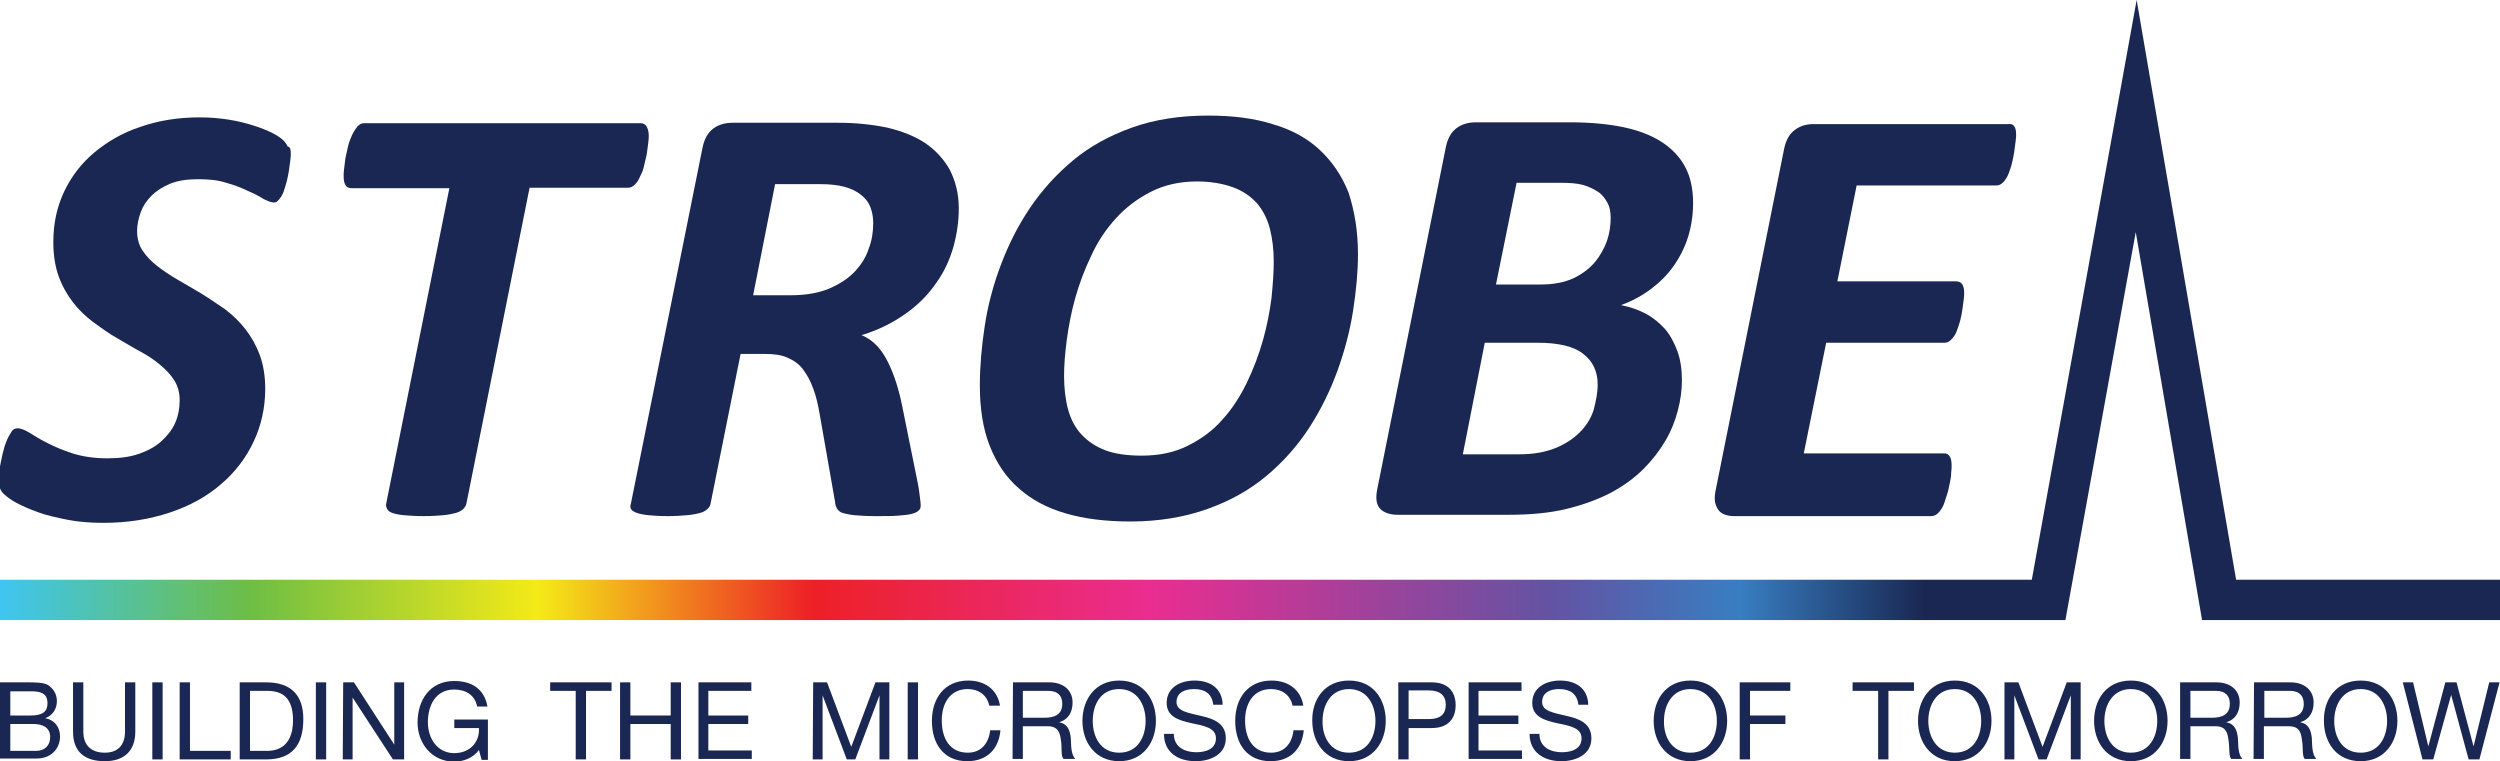
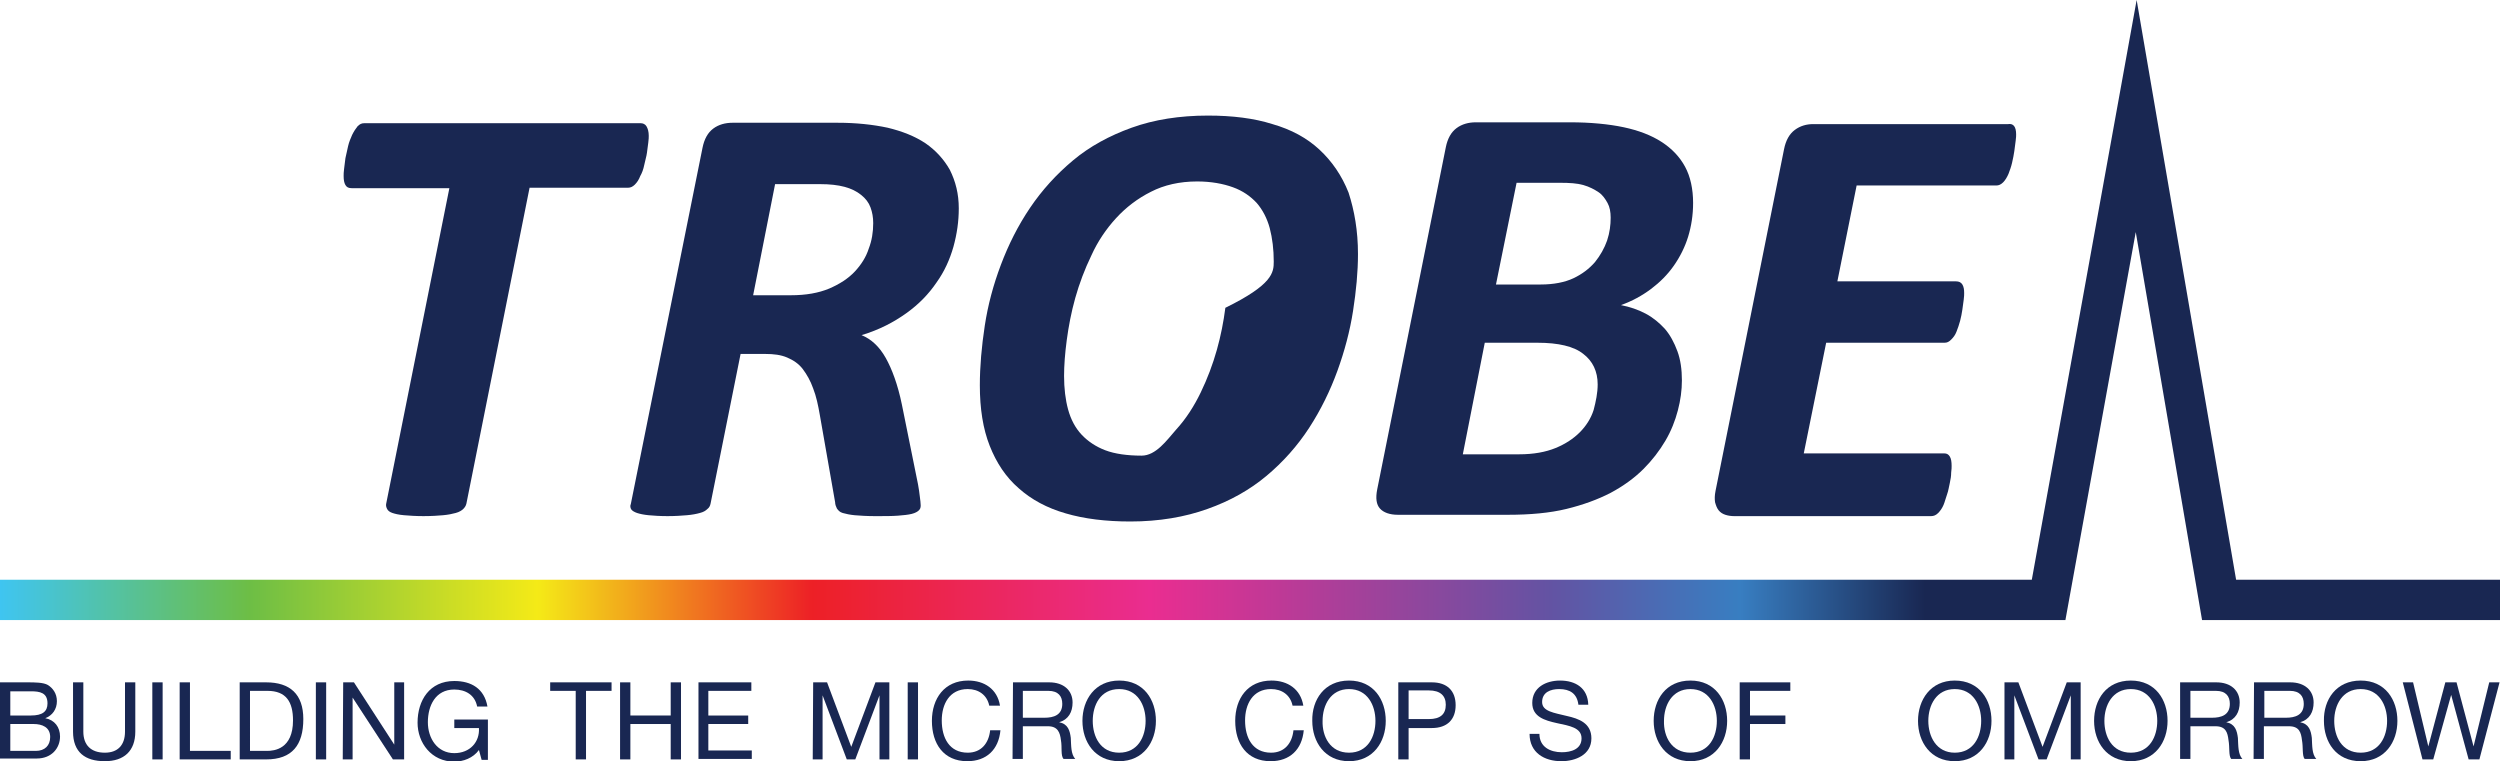
<svg xmlns="http://www.w3.org/2000/svg" version="1.1" id="Layer_1" x="0px" y="0px" width="558px" height="169.9px" viewBox="0 0 558 169.9" style="enable-background:new 0 0 558 169.9;" xml:space="preserve">
  <style type="text/css"> .st0{fill:#192752;} .st1{fill:url(#SVGID_1_);} </style>
  <g>
    <path class="st0" d="M0,152.3h6.2c1.5,0,3.5,0,4.5,0.6c1.1,0.7,2,1.9,2,3.6c0,1.8-1,3.2-2.6,3.8v0c2.1,0.4,3.3,2,3.3,4.1 c0,2.5-1.8,4.9-5.2,4.9H0V152.3z M2.3,159.7h4.6c2.6,0,3.7-0.9,3.7-2.7c0-2.4-1.7-2.7-3.7-2.7H2.3V159.7z M2.3,167.6H8 c2,0,3.2-1.2,3.2-3.1c0-2.2-1.8-2.9-3.7-2.9H2.3C2.3,161.6,2.3,167.6,2.3,167.6z" />
    <path class="st0" d="M30.2,163.3c0,4.3-2.5,6.6-6.8,6.6c-4.4,0-7.1-2-7.1-6.6v-11h2.3v11c0,3,1.7,4.7,4.8,4.7 c2.9,0,4.5-1.7,4.5-4.7v-11h2.3L30.2,163.3L30.2,163.3z" />
    <path class="st0" d="M34,152.3h2.3v17.2H34V152.3z" />
    <path class="st0" d="M40.1,152.3h2.3v15.3h9.1v1.9H40.1C40.1,169.5,40.1,152.3,40.1,152.3z" />
    <path class="st0" d="M53.5,152.3h5.9c5.3,0,8.3,2.6,8.3,8.2c0,5.8-2.5,9-8.3,9h-5.9C53.5,169.5,53.5,152.3,53.5,152.3z M55.8,167.6 h3.8c1.6,0,5.8-0.4,5.8-6.8c0-4.1-1.5-6.6-5.7-6.6h-3.9C55.8,154.3,55.8,167.6,55.8,167.6z" />
    <path class="st0" d="M70.5,152.3h2.3v17.2h-2.3V152.3z" />
    <path class="st0" d="M76.6,152.3h2.4l9,13.9h0v-13.9h2.2v17.2h-2.5l-9-13.8h0v13.8h-2.2L76.6,152.3L76.6,152.3z" />
    <path class="st0" d="M106.9,167.4c-1.3,1.8-3.5,2.6-5.5,2.6c-5.1,0-8.2-4.2-8.2-8.7c0-5,2.7-9.3,8.2-9.3c3.8,0,6.7,1.7,7.4,5.7 h-2.3c-0.5-2.6-2.6-3.8-5.1-3.8c-4.2,0-5.9,3.6-5.9,7.3c0,3.6,2.1,6.9,5.9,6.9c3.5,0,5.7-2.5,5.5-5.6h-5.5v-1.9h7.5v9h-1.4 L106.9,167.4z" />
  </g>
  <g>
    <path class="st0" d="M128.5,154.2h-5.7v-1.9h13.7v1.9h-5.7v15.3h-2.3L128.5,154.2L128.5,154.2z" />
    <path class="st0" d="M138.4,152.3h2.3v7.4h9v-7.4h2.3v17.2h-2.3v-7.9h-9v7.9h-2.3V152.3z" />
    <path class="st0" d="M155.8,152.3h11.9v1.9h-9.6v5.5h8.9v1.9h-8.9v5.9h9.7v1.9h-11.9V152.3z" />
  </g>
  <g>
    <path class="st0" d="M181.5,152.3h3.1l5.4,14.4l5.4-14.4h3.1v17.2h-2.2v-14.3h0l-5.4,14.3h-1.9l-5.4-14.3h0v14.3h-2.2L181.5,152.3 C181.6,152.3,181.5,152.3,181.5,152.3z" />
    <path class="st0" d="M202.6,152.3h2.3v17.2h-2.3V152.3z" />
    <path class="st0" d="M220.8,157.5c-0.5-2.4-2.4-3.7-4.8-3.7c-4.1,0-5.8,3.4-5.8,7c0,3.9,1.7,7.2,5.8,7.2c3,0,4.7-2.1,5-5h2.3 c-0.4,4.3-3.1,6.9-7.4,6.9c-5.3,0-7.9-3.9-7.9-9c0-5,2.8-9,8.1-9c3.6,0,6.5,1.9,7.1,5.6H220.8z" />
    <path class="st0" d="M226.1,152.3h8.1c3.2,0,5.2,1.8,5.2,4.5c0,2.1-0.9,3.8-3,4.4v0c2,0.4,2.4,1.9,2.6,3.5c0.1,1.7,0,3.6,1,4.7 h-2.6c-0.7-0.7-0.3-2.6-0.6-4.2c-0.2-1.7-0.7-3.1-2.9-3.1h-5.6v7.3h-2.3L226.1,152.3C226.1,152.3,226.1,152.3,226.1,152.3z M233.1,160.2c2.1,0,4-0.6,4-3.1c0-1.7-0.9-2.9-3.1-2.9h-5.7v6H233.1z" />
    <path class="st0" d="M249.8,151.9c5.5,0,8.2,4.3,8.2,9s-2.8,9-8.2,9s-8.2-4.3-8.2-9C241.6,156.2,244.4,151.9,249.8,151.9z M249.8,168c4.2,0,5.9-3.6,5.9-7.1c0-3.5-1.8-7.1-5.9-7.1c-4.2,0-5.9,3.6-5.9,7.1S245.6,168,249.8,168z" />
-     <path class="st0" d="M270.8,157.3c-0.3-2.5-1.9-3.5-4.3-3.5c-1.9,0-3.9,0.7-3.9,2.9c0,2.1,2.7,2.4,5.5,3.1c2.7,0.6,5.5,1.6,5.5,5 c0,3.7-3.6,5.1-6.7,5.1c-3.9,0-7.1-1.9-7.1-6.1h2.2c0,2.9,2.4,4.1,5,4.1c2.1,0,4.4-0.7,4.4-3.1c0-2.4-2.7-2.8-5.5-3.4 c-2.7-0.6-5.5-1.4-5.5-4.5c0-3.5,3.1-5,6.2-5c3.5,0,6.2,1.7,6.3,5.4L270.8,157.3L270.8,157.3L270.8,157.3z" />
    <path class="st0" d="M288.5,157.5c-0.5-2.4-2.4-3.7-4.8-3.7c-4.1,0-5.8,3.4-5.8,7c0,3.9,1.7,7.2,5.8,7.2c3,0,4.7-2.1,5-5h2.3 c-0.4,4.3-3.1,6.9-7.4,6.9c-5.3,0-7.9-3.9-7.9-9c0-5,2.8-9,8.1-9c3.6,0,6.5,1.9,7.1,5.6H288.5z" />
    <path class="st0" d="M301.1,151.9c5.5,0,8.2,4.3,8.2,9s-2.8,9-8.2,9s-8.2-4.3-8.2-9C292.8,156.2,295.6,151.9,301.1,151.9z M301.1,168c4.2,0,5.9-3.6,5.9-7.1c0-3.5-1.8-7.1-5.9-7.1s-5.9,3.6-5.9,7.1C295.1,164.4,296.9,168,301.1,168z" />
    <path class="st0" d="M312.1,152.3h7.5c3.4,0,5.3,1.9,5.3,5.1s-1.9,5.1-5.3,5.1h-5.2v7h-2.3L312.1,152.3 C312.1,152.3,312.1,152.3,312.1,152.3z M314.4,160.5h4.5c2.6,0,3.8-1.1,3.8-3.2c0-2-1.2-3.2-3.8-3.2h-4.5V160.5z" />
-     <path class="st0" d="M327.7,152.3h11.9v1.9H330v5.5h8.9v1.9H330v5.9h9.7v1.9h-11.9V152.3z" />
    <path class="st0" d="M352.3,157.3c-0.3-2.5-1.9-3.5-4.3-3.5c-1.9,0-3.8,0.7-3.8,2.9c0,2.1,2.7,2.4,5.5,3.1c2.7,0.6,5.5,1.6,5.5,5 c0,3.7-3.6,5.1-6.7,5.1c-3.8,0-7.1-1.9-7.1-6.1h2.2c0,2.9,2.4,4.1,5,4.1c2.1,0,4.4-0.7,4.4-3.1c0-2.4-2.7-2.8-5.5-3.4 c-2.7-0.6-5.5-1.4-5.5-4.5c0-3.5,3.1-5,6.2-5c3.5,0,6.2,1.7,6.3,5.4L352.3,157.3L352.3,157.3L352.3,157.3z" />
  </g>
  <g>
    <path class="st0" d="M377.3,151.9c5.5,0,8.2,4.3,8.2,9s-2.8,9-8.2,9s-8.2-4.3-8.2-9C369.1,156.2,371.8,151.9,377.3,151.9z M377.3,168c4.2,0,5.9-3.6,5.9-7.1c0-3.5-1.8-7.1-5.9-7.1s-5.9,3.6-5.9,7.1C371.3,164.4,373.1,168,377.3,168z" />
    <path class="st0" d="M388.3,152.3h11.3v1.9h-9v5.5h7.9v1.9h-7.9v7.9h-2.3V152.3z" />
  </g>
  <g>
-     <path class="st0" d="M419.2,154.2h-5.7v-1.9h13.7v1.9h-5.7v15.3h-2.3L419.2,154.2L419.2,154.2z" />
    <path class="st0" d="M436.3,151.9c5.5,0,8.2,4.3,8.2,9s-2.8,9-8.2,9s-8.2-4.3-8.2-9C428.1,156.2,430.9,151.9,436.3,151.9z M436.3,168c4.2,0,5.9-3.6,5.9-7.1c0-3.5-1.8-7.1-5.9-7.1s-5.9,3.6-5.9,7.1S432.2,168,436.3,168z" />
    <path class="st0" d="M447.4,152.3h3.1l5.4,14.4l5.4-14.4h3.1v17.2h-2.2v-14.3h0l-5.4,14.3H455l-5.4-14.3h0v14.3h-2.2L447.4,152.3 C447.5,152.3,447.4,152.3,447.4,152.3z" />
    <path class="st0" d="M475.6,151.9c5.5,0,8.2,4.3,8.2,9s-2.8,9-8.2,9s-8.2-4.3-8.2-9C467.4,156.2,470.1,151.9,475.6,151.9z M475.6,168c4.2,0,5.9-3.6,5.9-7.1c0-3.5-1.8-7.1-5.9-7.1s-5.9,3.6-5.9,7.1S471.4,168,475.6,168z" />
    <path class="st0" d="M486.6,152.3h8.1c3.2,0,5.2,1.8,5.2,4.5c0,2.1-0.9,3.8-3,4.4v0c2,0.4,2.4,1.9,2.6,3.5c0.1,1.7,0,3.6,1,4.7H498 c-0.6-0.7-0.3-2.6-0.6-4.2c-0.2-1.7-0.6-3.1-2.9-3.1h-5.6v7.3h-2.3L486.6,152.3L486.6,152.3z M493.7,160.2c2.1,0,4-0.6,4-3.1 c0-1.7-0.9-2.9-3.1-2.9h-5.7v6H493.7z" />
    <path class="st0" d="M503.1,152.3h8.1c3.2,0,5.2,1.8,5.2,4.5c0,2.1-0.9,3.8-3,4.4v0c2,0.4,2.4,1.9,2.6,3.5c0.1,1.7,0,3.6,1,4.7 h-2.6c-0.6-0.7-0.3-2.6-0.6-4.2c-0.2-1.7-0.6-3.1-2.9-3.1h-5.6v7.3h-2.3L503.1,152.3C503.1,152.3,503.1,152.3,503.1,152.3z M510.2,160.2c2.1,0,4-0.6,4-3.1c0-1.7-0.9-2.9-3.1-2.9h-5.7v6H510.2z" />
    <path class="st0" d="M526.9,151.9c5.5,0,8.2,4.3,8.2,9s-2.8,9-8.2,9c-5.5,0-8.2-4.3-8.2-9C518.6,156.2,521.4,151.9,526.9,151.9z M526.9,168c4.2,0,5.9-3.6,5.9-7.1c0-3.5-1.8-7.1-5.9-7.1s-5.9,3.6-5.9,7.1S522.7,168,526.9,168z" />
    <path class="st0" d="M553.4,169.5H551l-3.9-14.4h0l-4,14.4h-2.4l-4.4-17.2h2.3l3.4,14.3h0l3.8-14.3h2.5l3.8,14.3h0l3.5-14.3h2.3 L553.4,169.5z" />
  </g>
  <g>
-     <path class="st0" d="M64.9,34.2c0,0.4,0,0.9-0.1,1.6s-0.2,1.4-0.3,2.2c-0.1,0.8-0.3,1.6-0.5,2.5c-0.2,0.8-0.5,1.6-0.7,2.3 c-0.3,0.7-0.6,1.3-1,1.7c-0.4,0.5-0.7,0.7-1.1,0.7c-0.6,0-1.4-0.3-2.4-0.8c-0.9-0.6-2.1-1.2-3.5-1.8c-1.4-0.7-3-1.3-4.8-1.8 c-1.8-0.6-3.9-0.8-6.3-0.8c-2.4,0-4.5,0.3-6.2,1c-1.7,0.7-3.1,1.6-4.2,2.7s-1.9,2.3-2.4,3.7s-0.8,2.8-0.8,4.2 c0,1.6,0.4,3.1,1.2,4.3c0.8,1.2,1.9,2.4,3.2,3.4c1.4,1.1,2.9,2.1,4.6,3.1c1.7,1,3.5,2,5.3,3.1s3.5,2.3,5.3,3.5 c1.7,1.3,3.3,2.8,4.6,4.5s2.4,3.6,3.2,5.8c0.8,2.2,1.2,4.7,1.2,7.5c0,4.2-0.9,8.2-2.6,11.8c-1.7,3.6-4.1,6.8-7.3,9.5 c-3.1,2.7-6.9,4.8-11.4,6.3s-9.4,2.3-14.8,2.3c-2.9,0-5.6-0.2-8.1-0.7s-4.7-1-6.6-1.7s-3.5-1.4-4.8-2.1c-1.3-0.7-2.3-1.5-2.9-2.1 c-0.7-0.7-1-1.7-1-3.1c0-0.4,0-0.9,0.1-1.6c0.1-0.7,0.2-1.5,0.4-2.3s0.3-1.7,0.6-2.6c0.2-0.9,0.5-1.7,0.8-2.4s0.7-1.3,1-1.8 s0.8-0.7,1.3-0.7c0.8,0,1.7,0.4,2.7,1c1.1,0.7,2.4,1.5,4,2.3s3.4,1.6,5.6,2.3c2.2,0.7,4.8,1.1,7.8,1.1c2.7,0,5-0.3,7-1 s3.7-1.6,5-2.8s2.4-2.5,3.1-4.1c0.7-1.6,1-3.3,1-5.1c0-1.7-0.4-3.1-1.2-4.4s-1.9-2.4-3.2-3.5c-1.3-1.1-2.8-2.1-4.5-3 c-1.7-0.9-3.4-2-5.2-3s-3.5-2.3-5.2-3.5c-1.7-1.3-3.2-2.7-4.5-4.4c-1.3-1.7-2.4-3.6-3.2-5.8c-0.8-2.2-1.2-4.8-1.2-7.7 c0-4.1,0.8-7.8,2.4-11.2c1.6-3.4,3.9-6.4,6.8-8.8s6.3-4.4,10.3-5.7c4-1.4,8.4-2.1,13.2-2.1c2.3,0,4.4,0.2,6.4,0.5s3.9,0.8,5.5,1.3 s3.1,1.1,4.3,1.7c1.2,0.6,2,1.2,2.4,1.6c0.4,0.4,0.8,0.9,1,1.4C64.8,32.8,64.9,33.4,64.9,34.2z" />
    <path class="st0" d="M144.8,30.3c0,0.3,0,0.8-0.1,1.5c-0.1,0.7-0.2,1.5-0.3,2.3s-0.4,1.7-0.6,2.7s-0.5,1.8-0.9,2.5 c-0.3,0.8-0.7,1.4-1.2,1.9s-1,0.7-1.5,0.7h-22l-14.1,70.5c-0.1,0.5-0.4,0.9-0.7,1.2s-0.9,0.7-1.7,0.9c-0.7,0.2-1.7,0.4-2.8,0.5 s-2.6,0.2-4.4,0.2c-1.7,0-3.1-0.1-4.3-0.2s-2-0.3-2.6-0.5s-1-0.5-1.2-0.9s-0.3-0.8-0.2-1.2L100.3,42H78.5c-0.7,0-1.1-0.2-1.4-0.7 s-0.4-1.2-0.4-2c0-0.4,0-0.9,0.1-1.6s0.2-1.5,0.3-2.4c0.2-0.9,0.4-1.8,0.6-2.7c0.2-0.9,0.6-1.8,0.9-2.5c0.4-0.8,0.8-1.4,1.2-1.9 c0.5-0.5,0.9-0.7,1.5-0.7H143c0.5,0,1,0.2,1.3,0.7C144.6,28.7,144.8,29.4,144.8,30.3z" />
    <path class="st0" d="M214,46.5c0,2.9-0.4,5.7-1.2,8.6c-0.8,2.8-2,5.5-3.8,8c-1.7,2.5-3.9,4.8-6.7,6.8s-6,3.7-10,4.9 c2.2,0.9,4,2.6,5.4,5.1s2.7,6,3.6,10.4l3.6,17.8c0.2,1,0.3,1.9,0.4,2.7c0.1,0.8,0.2,1.5,0.2,2c0,0.5-0.1,0.8-0.4,1.1 c-0.3,0.3-0.8,0.6-1.6,0.8s-1.8,0.3-3.1,0.4c-1.3,0.1-3,0.1-5,0.1c-1.9,0-3.4-0.1-4.6-0.2c-1.1-0.1-2-0.3-2.7-0.5s-1-0.6-1.3-1 c-0.2-0.4-0.4-0.9-0.4-1.4l-3.4-19.4c-0.4-2.3-0.8-4.2-1.5-6c-0.6-1.7-1.4-3.1-2.3-4.3c-0.9-1.2-2.1-2-3.5-2.6 c-1.4-0.6-3-0.8-4.9-0.8h-5.5l-6.7,33.4c-0.1,0.5-0.3,0.9-0.7,1.2c-0.4,0.4-0.9,0.7-1.7,0.9c-0.7,0.2-1.7,0.4-2.9,0.5 c-1.2,0.1-2.6,0.2-4.3,0.2c-1.7,0-3.1-0.1-4.2-0.2c-1.1-0.1-2-0.3-2.6-0.5c-0.6-0.2-1.1-0.5-1.3-0.8s-0.3-0.8-0.1-1.2l16-79.5 c0.4-2,1.2-3.4,2.4-4.3c1.2-0.9,2.7-1.3,4.3-1.3H187c4.1,0,7.8,0.4,11.1,1.1c3.3,0.8,6.1,1.9,8.5,3.5c2.3,1.6,4.1,3.6,5.4,5.9 C213.3,40.5,214,43.3,214,46.5z M194.9,49.8c0-1.3-0.2-2.4-0.6-3.5s-1.1-2-2.1-2.8s-2.2-1.4-3.7-1.8c-1.5-0.4-3.3-0.6-5.4-0.6H173 l-4.9,24.8h8.4c3.4,0,6.2-0.5,8.6-1.5c2.3-1,4.2-2.2,5.7-3.8c1.4-1.5,2.5-3.2,3.1-5.1C194.6,53.7,194.9,51.8,194.9,49.8z" />
-     <path class="st0" d="M303.1,56.7c0,4-0.4,8.2-1.1,12.7s-1.9,9-3.5,13.4s-3.7,8.7-6.3,12.7s-5.8,7.6-9.5,10.7 c-3.7,3.1-8.1,5.6-13.2,7.4c-5,1.8-10.8,2.8-17.2,2.8c-5.5,0-10.3-0.6-14.4-1.8c-4.2-1.2-7.7-3.1-10.5-5.6c-2.9-2.5-5-5.7-6.5-9.5 c-1.5-3.8-2.2-8.3-2.2-13.5c0-4.2,0.4-8.7,1.1-13.3c0.7-4.6,1.9-9.1,3.6-13.6s3.8-8.7,6.5-12.7s5.9-7.5,9.6-10.6 c3.7-3.1,8.1-5.5,13.1-7.3s10.7-2.7,17-2.7c5.5,0,10.3,0.6,14.4,1.9c4.2,1.2,7.7,3.1,10.5,5.7s5,5.8,6.5,9.6 C302.3,47,303.1,51.5,303.1,56.7z M284.3,58.4c0-2.7-0.3-5.2-0.9-7.5c-0.6-2.2-1.6-4.1-2.9-5.6c-1.4-1.5-3.1-2.7-5.3-3.5 c-2.2-0.8-4.9-1.3-8-1.3c-3.9,0-7.4,0.8-10.3,2.3c-3,1.5-5.6,3.5-7.8,5.9c-2.2,2.4-4.1,5.2-5.5,8.3c-1.5,3.1-2.7,6.3-3.6,9.5 c-0.9,3.2-1.5,6.4-1.9,9.4s-0.6,5.7-0.6,8c0,2.8,0.3,5.3,0.9,7.5c0.6,2.2,1.6,4.1,3,5.6c1.4,1.5,3.2,2.7,5.3,3.5s4.9,1.2,8.1,1.2 c3.9,0,7.3-0.7,10.3-2.2s5.6-3.4,7.7-5.8c2.2-2.4,4-5.2,5.5-8.3s2.7-6.3,3.6-9.5s1.5-6.3,1.9-9.4C284.1,63.5,284.3,60.8,284.3,58.4 z" />
+     <path class="st0" d="M303.1,56.7c0,4-0.4,8.2-1.1,12.7s-1.9,9-3.5,13.4s-3.7,8.7-6.3,12.7s-5.8,7.6-9.5,10.7 c-3.7,3.1-8.1,5.6-13.2,7.4c-5,1.8-10.8,2.8-17.2,2.8c-5.5,0-10.3-0.6-14.4-1.8c-4.2-1.2-7.7-3.1-10.5-5.6c-2.9-2.5-5-5.7-6.5-9.5 c-1.5-3.8-2.2-8.3-2.2-13.5c0-4.2,0.4-8.7,1.1-13.3c0.7-4.6,1.9-9.1,3.6-13.6s3.8-8.7,6.5-12.7s5.9-7.5,9.6-10.6 c3.7-3.1,8.1-5.5,13.1-7.3s10.7-2.7,17-2.7c5.5,0,10.3,0.6,14.4,1.9c4.2,1.2,7.7,3.1,10.5,5.7s5,5.8,6.5,9.6 C302.3,47,303.1,51.5,303.1,56.7z M284.3,58.4c0-2.7-0.3-5.2-0.9-7.5c-0.6-2.2-1.6-4.1-2.9-5.6c-1.4-1.5-3.1-2.7-5.3-3.5 c-2.2-0.8-4.9-1.3-8-1.3c-3.9,0-7.4,0.8-10.3,2.3c-3,1.5-5.6,3.5-7.8,5.9c-2.2,2.4-4.1,5.2-5.5,8.3c-1.5,3.1-2.7,6.3-3.6,9.5 c-0.9,3.2-1.5,6.4-1.9,9.4s-0.6,5.7-0.6,8c0,2.8,0.3,5.3,0.9,7.5c0.6,2.2,1.6,4.1,3,5.6c1.4,1.5,3.2,2.7,5.3,3.5s4.9,1.2,8.1,1.2 s5.6-3.4,7.7-5.8c2.2-2.4,4-5.2,5.5-8.3s2.7-6.3,3.6-9.5s1.5-6.3,1.9-9.4C284.1,63.5,284.3,60.8,284.3,58.4 z" />
    <path class="st0" d="M377.9,45.3c0,2.7-0.4,5.2-1.1,7.5s-1.8,4.5-3.2,6.5s-3.1,3.7-5.1,5.2c-2,1.5-4.2,2.7-6.7,3.6 c2,0.4,3.8,1,5.5,1.9c1.7,0.9,3.1,2.1,4.3,3.4c1.2,1.4,2.1,3.1,2.8,5c0.7,1.9,1,4.1,1,6.5c0,2.2-0.3,4.4-0.9,6.7 c-0.6,2.3-1.5,4.6-2.8,6.8c-1.3,2.2-2.9,4.3-4.9,6.3c-2,2-4.5,3.8-7.3,5.3c-2.9,1.5-6.2,2.7-9.9,3.6c-3.7,0.9-8.1,1.3-13,1.3H312 c-1.8,0-3.2-0.5-4-1.4s-1-2.3-0.6-4.3l15.3-76.3c0.4-2,1.2-3.4,2.4-4.3s2.7-1.3,4.3-1.3h21c4.6,0,8.7,0.4,12,1.1s6.2,1.8,8.5,3.3 c2.3,1.5,4,3.3,5.2,5.5S377.9,42.2,377.9,45.3z M356.6,85.8c0-2.9-1.1-5.2-3.2-6.8c-2.1-1.7-5.6-2.5-10.2-2.5h-11.8l-4.9,24.9h12.6 c3.2,0,5.9-0.5,8.1-1.4s4-2.1,5.4-3.5c1.4-1.4,2.5-3.1,3.1-5C356.2,89.6,356.6,87.7,356.6,85.8z M359.5,48.6c0-1.3-0.2-2.4-0.7-3.3 c-0.5-0.9-1.1-1.8-2-2.4s-2-1.2-3.4-1.6s-3.1-0.5-5.2-0.5h-9.7l-4.6,22.7h10c2.9,0,5.4-0.5,7.3-1.4c1.9-0.9,3.5-2.1,4.8-3.6 c1.2-1.5,2.1-3.1,2.7-4.8C359.3,51.9,359.5,50.2,359.5,48.6z" />
    <path class="st0" d="M450,30c0,0.3,0,0.7-0.1,1.4s-0.2,1.4-0.3,2.3c-0.1,0.8-0.3,1.7-0.5,2.6c-0.2,0.9-0.5,1.7-0.8,2.5 c-0.3,0.7-0.7,1.4-1.2,1.9c-0.5,0.5-1,0.7-1.5,0.7h-31.2l-4.3,21.4h26.5c0.6,0,1.1,0.2,1.4,0.7c0.3,0.5,0.4,1.1,0.4,1.9 c0,0.3,0,0.8-0.1,1.5c-0.1,0.7-0.2,1.4-0.3,2.2c-0.1,0.8-0.3,1.7-0.5,2.5s-0.5,1.6-0.8,2.4s-0.7,1.3-1.2,1.8 c-0.5,0.5-0.9,0.7-1.5,0.7h-26.4l-5,24.7H434c0.5,0,0.9,0.2,1.2,0.7s0.4,1.2,0.4,2.1c0,0.3,0,0.8-0.1,1.5c0,0.7-0.1,1.4-0.3,2.3 c-0.2,0.8-0.3,1.7-0.6,2.5s-0.5,1.7-0.8,2.4s-0.7,1.3-1.2,1.8c-0.5,0.5-1,0.7-1.6,0.7h-43.9c-0.7,0-1.4-0.1-2-0.3 c-0.6-0.2-1.1-0.5-1.5-1s-0.6-1.1-0.8-1.8c-0.1-0.7-0.1-1.5,0.1-2.5l15.3-76.3c0.4-2,1.2-3.4,2.4-4.3s2.6-1.3,4.1-1.3h43.5 C449.4,27.5,450,28.3,450,30z" />
  </g>
  <linearGradient id="SVGID_1_" gradientUnits="userSpaceOnUse" x1="0" y1="595.17" x2="558" y2="595.17" gradientTransform="matrix(1 0 0 1 0 -525.96)">
    <stop offset="0" style="stop-color:#3FC5F1" />
    <stop offset="0.1" style="stop-color:#6DBE45" />
    <stop offset="0.215" style="stop-color:#F4EA17" />
    <stop offset="0.325" style="stop-color:#ED2026" />
    <stop offset="0.46" style="stop-color:#EA2D90" />
    <stop offset="0.62" style="stop-color:#6353A3" />
    <stop offset="0.696" style="stop-color:#387EC1" />
    <stop offset="0.77" style="stop-color:#192752" />
  </linearGradient>
  <polygon class="st1" points="499.1,129.4 476.9,0 453.5,129.4 0,129.4 0,138.4 461,138.4 476.7,51.8 491.5,138.4 558,138.4 558,129.4 " />
</svg>